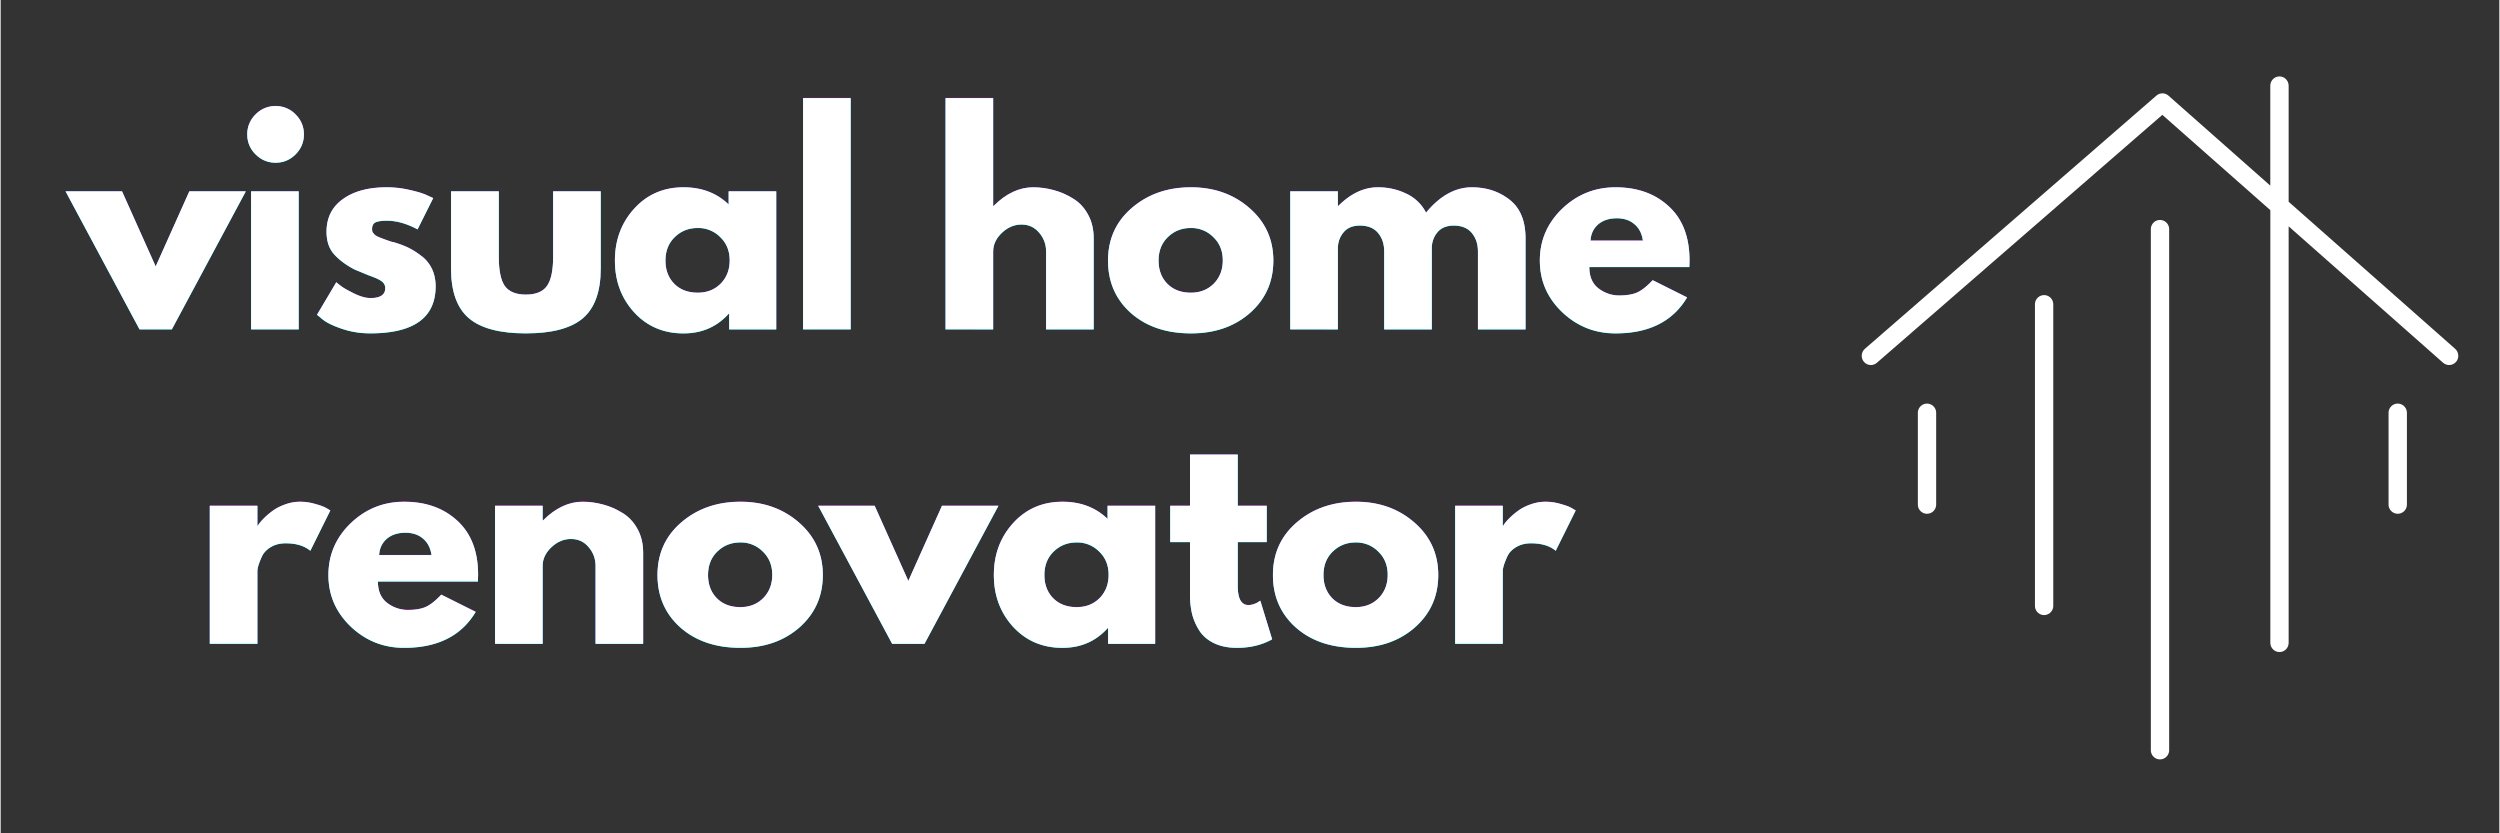
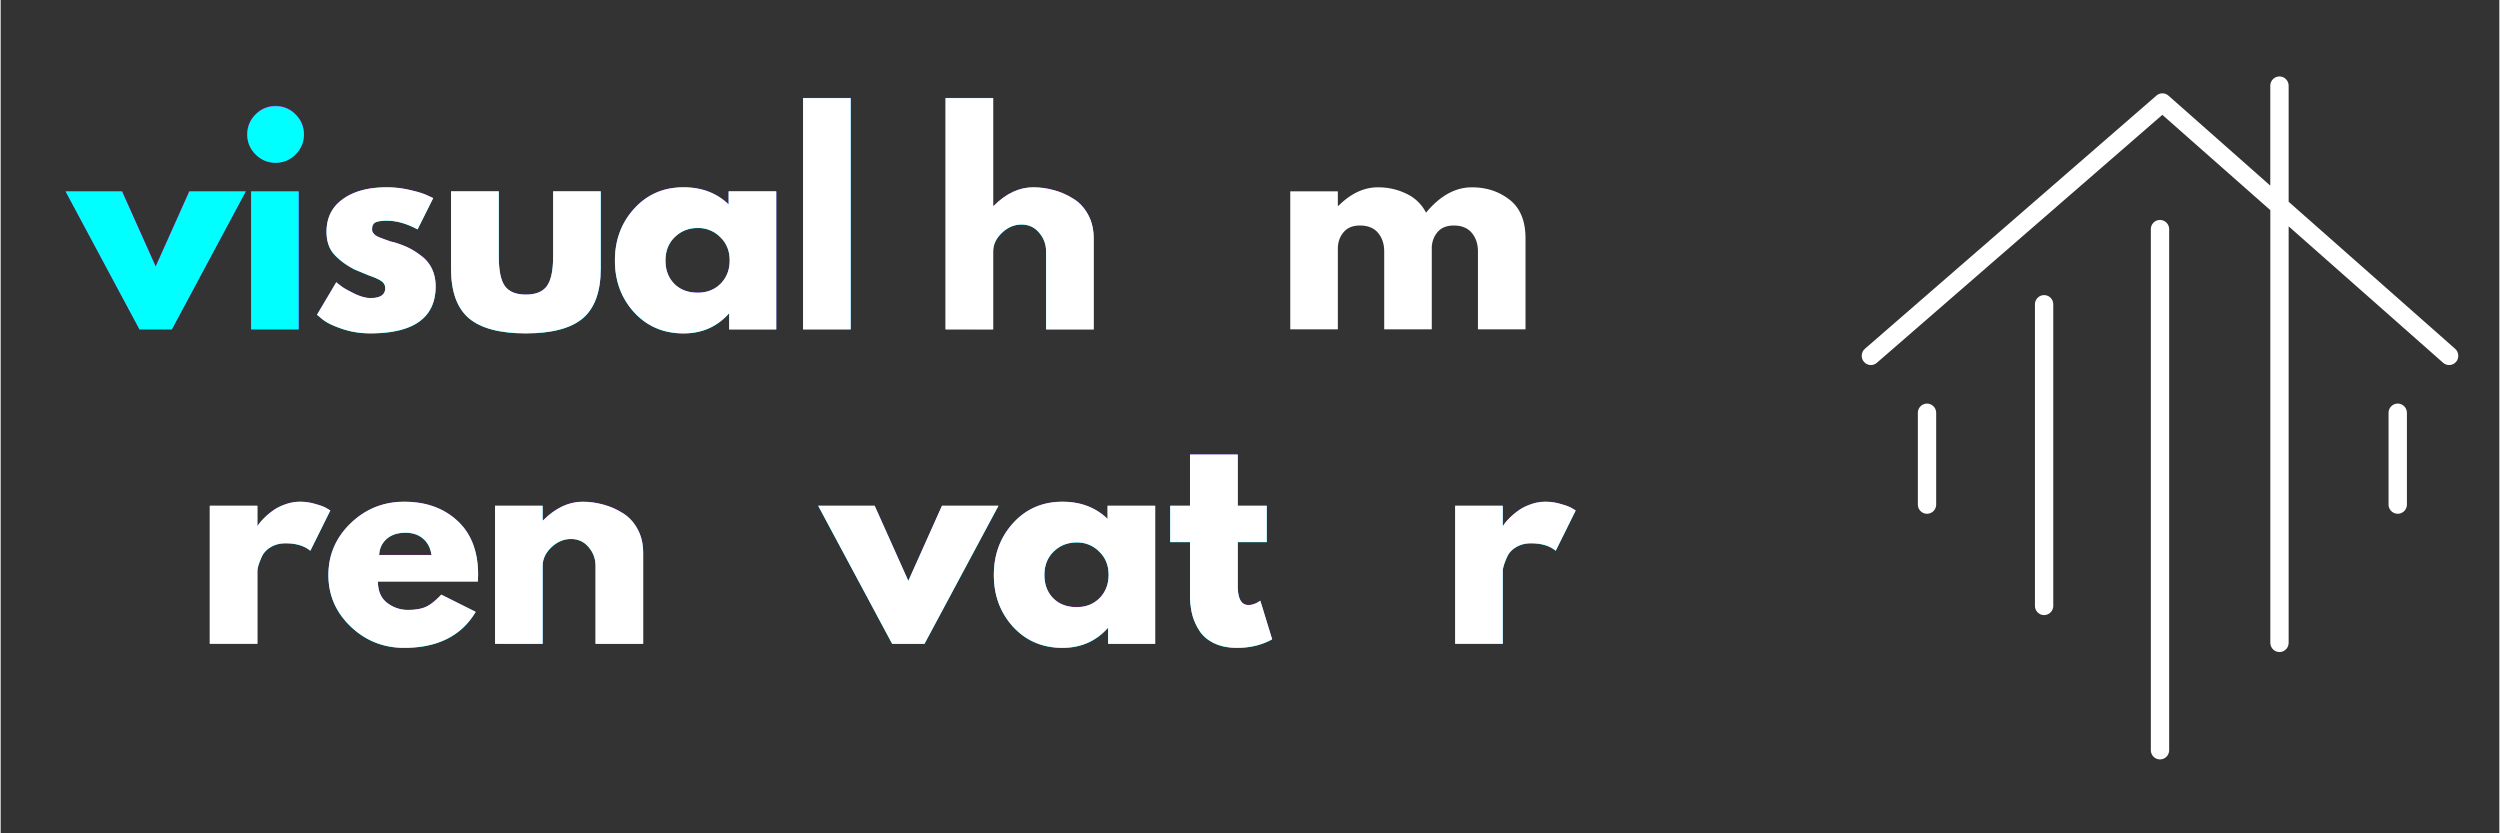
<svg xmlns="http://www.w3.org/2000/svg" xmlns:xlink="http://www.w3.org/1999/xlink" width="300" zoomAndPan="magnify" viewBox="0 0 224.88 75" height="100" preserveAspectRatio="xMidYMid meet">
  <rect x="0" y="0" width="224.88" height="75" fill="#333333" stroke="none" />
  <defs>
    <clipPath id="A">
      <path d="M167.355 6.879h53.973V59h-53.973zm0 0" clip-rule="nonzero" />
    </clipPath>
    <clipPath id="B">
      <path d="M193 19h3v49.348h-3zm0 0" clip-rule="nonzero" />
    </clipPath>
    <path id="C" d="M34.754 16.843a9.06 9.06 0 0 1 2.109.25c.695.156 1.211.32 1.547.484l.516.234-1.406 2.813c-.969-.52-1.891-.781-2.766-.781-.48 0-.824.055-1.031.156-.199.105-.297.305-.297.594a1.25 1.25 0 0 0 .016.203.52.52 0 0 0 .109.188l.125.141a1.53 1.53 0 0 0 .203.125c.102.055.18.09.234.109l.281.109.297.109.313.109c.156.055.273.086.359.094.5.148.93.309 1.297.484.375.18.766.422 1.172.734a3.13 3.13 0 0 1 .969 1.156c.227.469.344 1 .344 1.594 0 2.824-1.965 4.234-5.891 4.234-.887 0-1.73-.137-2.531-.406-.793-.27-1.367-.547-1.719-.828l-.531-.437 1.734-2.922c.133.117.305.25.516.406.207.148.582.355 1.125.625.551.262 1.031.391 1.437.391.883 0 1.328-.297 1.328-.891 0-.27-.117-.484-.344-.641-.219-.156-.602-.328-1.141-.516l-1.281-.531c-.773-.406-1.387-.863-1.844-1.375-.449-.508-.672-1.18-.672-2.016 0-1.258.488-2.238 1.469-2.937.977-.707 2.297-1.062 3.953-1.062zm0 0" />
    <path id="D" d="M44.831 17.202v5.906c0 1.23.18 2.105.547 2.625.375.512 1.004.766 1.891.766s1.516-.254 1.891-.766c.375-.52.563-1.395.563-2.625v-5.906h4.281v6.953c0 2.063-.539 3.555-1.609 4.469-1.074.906-2.781 1.359-5.125 1.359s-4.055-.453-5.125-1.359c-1.074-.914-1.609-2.406-1.609-4.469v-6.953zm0 0" />
    <path id="E" d="M57.018 28.093c-1.156-1.27-1.734-2.82-1.734-4.656 0-1.844.578-3.398 1.734-4.672 1.164-1.281 2.645-1.922 4.438-1.922 1.645 0 3 .516 4.063 1.547v-1.187h4.281v12.422h-4.234v-1.406h-.047c-1.062 1.18-2.418 1.766-4.063 1.766-1.793 0-3.273-.629-4.437-1.891zm3.641-6.766c-.555.543-.828 1.246-.828 2.109 0 .855.266 1.555.797 2.094.531.531 1.234.797 2.109.797.832 0 1.52-.27 2.063-.812.539-.551.813-1.25.813-2.094 0-.852-.281-1.551-.844-2.094a2.77 2.77 0 0 0-2.031-.828c-.824 0-1.516.277-2.078.828zm0 0" />
-     <path id="F" d="M101.725 28.155c-1.375-1.227-2.062-2.801-2.062-4.719 0-1.926.711-3.504 2.141-4.734 1.438-1.238 3.211-1.859 5.328-1.859 2.082 0 3.836.625 5.266 1.875 1.426 1.242 2.141 2.813 2.141 4.719 0 1.898-.699 3.465-2.094 4.703-1.398 1.23-3.168 1.844-5.312 1.844-2.219 0-4.023-.609-5.406-1.828zm3.313-6.828c-.555.543-.828 1.246-.828 2.109 0 .855.266 1.555.797 2.094.531.531 1.234.797 2.109.797.832 0 1.52-.27 2.063-.812.539-.551.813-1.25.813-2.094 0-.852-.281-1.551-.844-2.094a2.77 2.77 0 0 0-2.031-.828c-.824 0-1.516.277-2.078.828zm0 0" />
-     <path id="G" d="M151.977 24.015h-9c0 .867.281 1.512.844 1.938a3.02 3.02 0 0 0 1.844.625c.688 0 1.234-.094 1.641-.281s.863-.551 1.375-1.094l3.094 1.547c-1.281 2.156-3.43 3.234-6.437 3.234-1.867 0-3.469-.641-4.812-1.922-1.336-1.281-2-2.82-2-4.625 0-1.812.664-3.363 2-4.656 1.344-1.289 2.945-1.937 4.813-1.937 1.969 0 3.566.574 4.797 1.719 1.238 1.137 1.859 2.758 1.859 4.859l-.016.594zm-8.891-2.375h4.719c-.094-.645-.352-1.141-.766-1.484-.406-.352-.934-.531-1.578-.531-.711 0-1.277.188-1.703.563-.418.375-.641.859-.672 1.453zm0 0" />
    <path id="H" d="M18.822 57.924V45.502h4.281v1.797h.047c.031-.062.082-.141.156-.234.07-.102.227-.273.469-.516.25-.238.508-.453.781-.641.27-.195.625-.375 1.063-.531s.879-.234 1.328-.234c.469 0 .926.07 1.375.203.457.125.789.25 1 .375l.344.203-1.797 3.625c-.531-.445-1.273-.672-2.219-.672-.523 0-.969.117-1.344.344-.367.219-.625.492-.781.813a7.15 7.15 0 0 0-.328.828c-.062.219-.094.398-.094.531v6.531zm0 0" />
    <path id="I" d="M91.122 56.393c-1.156-1.27-1.734-2.82-1.734-4.656 0-1.844.578-3.398 1.734-4.672 1.164-1.281 2.645-1.922 4.438-1.922 1.645 0 3 .516 4.063 1.547v-1.187h4.281v12.422h-4.234v-1.406h-.047c-1.062 1.18-2.418 1.766-4.062 1.766-1.793 0-3.273-.629-4.437-1.891zm3.641-6.766c-.555.543-.828 1.246-.828 2.109 0 .855.266 1.555.797 2.094.531.531 1.234.797 2.109.797.832 0 1.52-.27 2.063-.812.539-.551.813-1.25.813-2.094 0-.852-.281-1.551-.844-2.094a2.77 2.77 0 0 0-2.031-.828c-.824 0-1.516.277-2.078.828zm0 0" />
    <path id="J" d="M107.04 45.502v-4.609h4.297v4.609h2.609v3.266h-2.609v3.953c0 1.148.32 1.719.969 1.719.156 0 .32-.031.5-.094s.313-.129.406-.203l.156-.094 1.063 3.469c-.918.508-1.969.766-3.156.766-.805 0-1.496-.141-2.078-.422-.574-.281-1.012-.656-1.312-1.125-.305-.477-.523-.977-.656-1.5a7.35 7.35 0 0 1-.187-1.687v-4.781h-1.781v-3.266zm0 0" />
    <path id="K" d="M18.822 57.955V45.533h4.281v1.797h.047c.031-.062.082-.141.156-.234.07-.102.227-.273.469-.516.25-.238.508-.453.781-.641.27-.195.625-.375 1.063-.531s.879-.234 1.328-.234c.469 0 .926.07 1.375.203.457.125.789.25 1 .375l.344.203-1.797 3.625c-.531-.445-1.273-.672-2.219-.672-.523 0-.969.117-1.344.344-.367.219-.625.492-.781.813a7.15 7.15 0 0 0-.328.828c-.062.219-.094.398-.094.531v6.531zm0 0" />
    <path id="L" d="M42.951 52.346h-9c0 .867.281 1.512.844 1.938a3.02 3.02 0 0 0 1.844.625c.688 0 1.234-.094 1.641-.281s.863-.551 1.375-1.094l3.094 1.547c-1.281 2.156-3.43 3.234-6.437 3.234-1.867 0-3.469-.641-4.813-1.922-1.336-1.281-2-2.82-2-4.625 0-1.812.664-3.363 2-4.656 1.344-1.289 2.945-1.937 4.813-1.937 1.969 0 3.566.574 4.797 1.719 1.238 1.137 1.859 2.758 1.859 4.859l-.016.594zm-8.891-2.375h4.719c-.094-.645-.352-1.141-.766-1.484-.406-.352-.934-.531-1.578-.531-.711 0-1.277.188-1.703.563-.418.375-.641.859-.672 1.453zm0 0" />
    <path id="M" d="M18.822 57.939V45.517h4.281v1.797h.047c.031-.062.082-.141.156-.234.07-.102.227-.273.469-.516.25-.238.508-.453.781-.641.27-.195.625-.375 1.063-.531s.879-.234 1.328-.234c.469 0 .926.07 1.375.203.457.125.789.25 1 .375l.344.203-1.797 3.625c-.531-.445-1.273-.672-2.219-.672-.523 0-.969.117-1.344.344-.367.219-.625.492-.781.813a7.15 7.15 0 0 0-.328.828c-.062.219-.094.398-.094.531v6.531zm0 0" />
  </defs>
  <g clip-path="url(#A)">
    <path fill="#fff" d="M220.906 31.395L205.918 18.16V7.715c0-.461-.371-.836-.828-.836s-.824.375-.824.836v8.992l-9.168-8.102c-.309-.273-.77-.273-1.078-.004l-26.238 22.789c-.344.301-.387.824-.09 1.172.164.195.395.293.625.293.191 0 .383-.066.539-.203l25.695-22.316 9.719 8.578v38.938c0 .461.367.832.824.832s.824-.371.824-.832v-37.48l13.902 12.277c.344.301.863.266 1.164-.078s.262-.871-.078-1.176zm0 0" />
  </g>
  <g fill="#fff">
    <path d="M173.371 36.324a.83.83 0 0 0-.824.836v8.246c0 .461.367.832.824.832s.824-.371.824-.832V37.16a.83.83 0 0 0-.824-.836zm42.363 0c-.453 0-.824.375-.824.836v8.246a.83.83 0 0 0 .824.832.83.83 0 0 0 .828-.832V37.16c0-.461-.371-.836-.828-.836zm0 0" />
    <path d="M183.91 26.559a.83.83 0 0 0-.824.832v27.133c0 .461.367.832.824.832a.83.83 0 0 0 .824-.832V27.391a.83.83 0 0 0-.824-.832zm0 0" />
  </g>
  <g clip-path="url(#B)">
    <path fill="#fff" d="M194.34 19.797c-.457 0-.824.371-.824.832v46.883c0 .461.367.832.824.832s.824-.371.824-.832V20.625a.83.83 0 0 0-.824-.828zm0 0" />
  </g>
  <g fill="#f0f">
    <path d="M10.92 17.202l3.031 6.766 3.031-6.766h5.078l-6.656 12.422h-2.906L5.842 17.202zm12.026-6.922a2.45 2.45 0 0 1 1.797-.75 2.45 2.45 0 0 1 1.797.75c.5.5.75 1.102.75 1.797s-.25 1.297-.75 1.797-1.102.75-1.797.75-1.297-.25-1.797-.75a2.45 2.45 0 0 1-.75-1.797 2.45 2.45 0 0 1 .75-1.797zm-.406 6.922v12.422h4.281V17.202zm0 0" />
    <use xlink:href="#C" />
    <use xlink:href="#D" />
    <use xlink:href="#E" />
    <path d="M72.217 29.624V8.811h4.281v20.813zm12.825 0V8.811h4.281v9.703h.047c1.113-1.113 2.301-1.672 3.563-1.672.613 0 1.223.086 1.828.25.602.156 1.18.406 1.734.75.563.336 1.016.813 1.359 1.438.344.617.516 1.336.516 2.156v8.188h-4.281v-7.016c0-.645-.211-1.207-.625-1.687-.406-.488-.937-.734-1.594-.734-.648 0-1.234.25-1.766.75-.523.5-.781 1.059-.781 1.672v7.016zm0 0" />
    <use xlink:href="#F" />
-     <path d="M116.064 29.624V17.202h4.281v1.313h.047c1.113-1.113 2.301-1.672 3.563-1.672.906 0 1.75.188 2.531.563a3.76 3.76 0 0 1 1.797 1.719c1.258-1.52 2.633-2.281 4.125-2.281 1.32 0 2.457.375 3.406 1.125.945.742 1.422 1.898 1.422 3.469v8.188h-4.281v-7.016c0-.664-.184-1.219-.547-1.656-.367-.445-.906-.672-1.625-.672-.637 0-1.121.195-1.453.578-.324.375-.5.828-.531 1.359v7.406h-4.281v-7.016c0-.664-.184-1.219-.547-1.656-.367-.445-.914-.672-1.641-.672-.656 0-1.152.211-1.484.625-.336.406-.5.891-.5 1.453v7.266zm0 0" />
    <use xlink:href="#G" />
  </g>
  <g fill="#0ff">
    <path d="M10.92 17.232l3.031 6.766 3.031-6.766h5.078l-6.656 12.422h-2.906L5.842 17.232zm12.026-6.922a2.45 2.45 0 0 1 1.797-.75 2.45 2.45 0 0 1 1.797.75c.5.5.75 1.102.75 1.797s-.25 1.297-.75 1.797-1.102.75-1.797.75-1.297-.25-1.797-.75a2.45 2.45 0 0 1-.75-1.797 2.45 2.45 0 0 1 .75-1.797zm-.406 6.922v12.422h4.281V17.232zm0 0" />
    <use xlink:href="#C" y="0.03" />
    <use xlink:href="#D" y="0.03" />
    <use xlink:href="#E" y="0.03" />
    <path d="M72.217 29.654V8.842h4.281v20.813zm12.825 0V8.842h4.281v9.703h.047c1.113-1.113 2.301-1.672 3.563-1.672.613 0 1.223.086 1.828.25.602.156 1.18.406 1.734.75.563.336 1.016.813 1.359 1.438.344.617.516 1.336.516 2.156v8.188h-4.281v-7.016c0-.645-.211-1.207-.625-1.687-.406-.488-.937-.734-1.594-.734-.648 0-1.234.25-1.766.75-.523.5-.781 1.059-.781 1.672v7.016zm0 0" />
    <use xlink:href="#F" y="0.03" />
-     <path d="M116.064 29.654V17.232h4.281v1.313h.047c1.113-1.113 2.301-1.672 3.563-1.672.906 0 1.75.188 2.531.563a3.76 3.76 0 0 1 1.797 1.719c1.258-1.52 2.633-2.281 4.125-2.281 1.32 0 2.457.375 3.406 1.125.945.742 1.422 1.898 1.422 3.469v8.188h-4.281v-7.016c0-.664-.184-1.219-.547-1.656-.367-.445-.906-.672-1.625-.672-.637 0-1.121.195-1.453.578-.324.375-.5.828-.531 1.359v7.406h-4.281v-7.016c0-.664-.184-1.219-.547-1.656-.367-.445-.914-.672-1.641-.672-.656 0-1.152.211-1.484.625-.336.406-.5.891-.5 1.453v7.266zm0 0" />
    <use xlink:href="#G" y="0.03" />
  </g>
  <g fill="#fff">
-     <path d="M10.92 17.217l3.031 6.766 3.031-6.766h5.078l-6.656 12.422h-2.906L5.842 17.217zm12.026-6.922a2.45 2.45 0 0 1 1.797-.75 2.45 2.45 0 0 1 1.797.75c.5.5.75 1.102.75 1.797s-.25 1.297-.75 1.797-1.102.75-1.797.75-1.297-.25-1.797-.75a2.45 2.45 0 0 1-.75-1.797 2.45 2.45 0 0 1 .75-1.797zm-.406 6.922v12.422h4.281V17.217zm0 0" />
    <use xlink:href="#C" y="0.015" />
    <use xlink:href="#D" y="0.015" />
    <use xlink:href="#E" y="0.015" />
    <path d="M72.217 29.639V8.827h4.281V29.64zm12.825 0V8.827h4.281v9.703h.047c1.113-1.113 2.301-1.672 3.563-1.672.613 0 1.223.086 1.828.25.602.156 1.18.406 1.734.75.563.336 1.016.813 1.359 1.438.344.617.516 1.336.516 2.156v8.188h-4.281v-7.016c0-.645-.211-1.207-.625-1.687-.406-.488-.937-.734-1.594-.734-.648 0-1.234.25-1.766.75-.523.5-.781 1.059-.781 1.672v7.016zm0 0" />
    <use xlink:href="#F" y="0.015" />
    <path d="M116.064 29.639V17.217h4.281v1.313h.047c1.113-1.113 2.301-1.672 3.563-1.672.906 0 1.75.188 2.531.563a3.76 3.76 0 0 1 1.797 1.719c1.258-1.52 2.633-2.281 4.125-2.281 1.32 0 2.457.375 3.406 1.125.945.742 1.422 1.898 1.422 3.469v8.188h-4.281v-7.016c0-.664-.184-1.219-.547-1.656-.367-.445-.906-.672-1.625-.672-.637 0-1.121.195-1.453.578-.324.375-.5.828-.531 1.359v7.406h-4.281v-7.016c0-.664-.184-1.219-.547-1.656-.367-.445-.914-.672-1.641-.672-.656 0-1.152.211-1.484.625-.336.406-.5.891-.5 1.453v7.266zm0 0" />
    <use xlink:href="#G" y="0.015" />
  </g>
  <g fill="#f0f">
    <use xlink:href="#H" />
    <path d="M42.951 52.315h-9c0 .867.281 1.512.844 1.938a3.02 3.02 0 0 0 1.844.625c.688 0 1.234-.094 1.641-.281s.863-.551 1.375-1.094l3.094 1.547c-1.281 2.156-3.43 3.234-6.437 3.234-1.867 0-3.469-.641-4.813-1.922-1.336-1.281-2-2.82-2-4.625 0-1.812.664-3.363 2-4.656 1.344-1.289 2.945-1.937 4.813-1.937 1.969 0 3.566.574 4.797 1.719 1.238 1.137 1.859 2.758 1.859 4.859l-.016.594zM34.06 49.94h4.719c-.094-.645-.352-1.141-.766-1.484-.406-.352-.934-.531-1.578-.531-.711 0-1.277.188-1.703.563-.418.375-.641.859-.672 1.453zm10.435 7.984V45.502h4.281v1.313h.047c1.113-1.113 2.301-1.672 3.563-1.672.613 0 1.223.086 1.828.25.602.156 1.18.406 1.734.75.563.336 1.016.813 1.359 1.438.344.617.516 1.336.516 2.156v8.188h-4.281v-7.016c0-.645-.211-1.207-.625-1.687-.406-.488-.937-.734-1.594-.734-.648 0-1.234.25-1.766.75-.523.5-.781 1.059-.781 1.672v7.016zm0 0" />
    <use xlink:href="#F" x="-40.547" y="28.3" />
    <path d="M78.658 45.502l3.031 6.766 3.031-6.766h5.078l-6.656 12.422h-2.906L73.58 45.502zm0 0" />
    <use xlink:href="#I" />
    <use xlink:href="#J" />
    <use xlink:href="#F" x="14.842" y="28.3" />
    <use xlink:href="#H" x="112.084" />
  </g>
  <g fill="#0ff">
    <use xlink:href="#K" />
    <use xlink:href="#L" />
    <path d="M44.495 57.955V45.533h4.281v1.313h.047c1.113-1.113 2.301-1.672 3.563-1.672.613 0 1.223.086 1.828.25.602.156 1.18.406 1.734.75.563.336 1.016.813 1.359 1.438.344.617.516 1.336.516 2.156v8.188h-4.281v-7.016c0-.645-.211-1.207-.625-1.687-.406-.488-.937-.734-1.594-.734-.648 0-1.234.25-1.766.75-.523.5-.781 1.059-.781 1.672v7.016zm0 0" />
    <use xlink:href="#F" x="-40.547" y="28.331" />
    <path d="M78.658 45.533l3.031 6.766 3.031-6.766h5.078l-6.656 12.422h-2.906L73.58 45.533zm0 0" />
    <use xlink:href="#I" y="0.031" />
    <use xlink:href="#J" y="0.031" />
    <use xlink:href="#F" x="14.842" y="28.331" />
    <use xlink:href="#K" x="112.084" />
  </g>
  <g fill="#fff">
    <use xlink:href="#M" />
    <use xlink:href="#L" y="-0.016" />
    <path d="M44.495 57.939V45.517h4.281v1.313h.047c1.113-1.113 2.301-1.672 3.563-1.672.613 0 1.223.086 1.828.25.602.156 1.18.406 1.734.75.563.336 1.016.813 1.359 1.438.344.617.516 1.336.516 2.156v8.188h-4.281v-7.016c0-.645-.211-1.207-.625-1.687-.406-.488-.937-.734-1.594-.734-.648 0-1.234.25-1.766.75-.523.5-.781 1.059-.781 1.672v7.016zm0 0" />
    <use xlink:href="#F" x="-40.547" y="28.315" />
    <path d="M78.658 45.517l3.031 6.766 3.031-6.766h5.078l-6.656 12.422h-2.906L73.58 45.517zm0 0" />
    <use xlink:href="#I" y="0.015" />
    <use xlink:href="#J" y="0.015" />
    <use xlink:href="#F" x="14.842" y="28.315" />
    <use xlink:href="#M" x="112.084" />
  </g>
</svg>